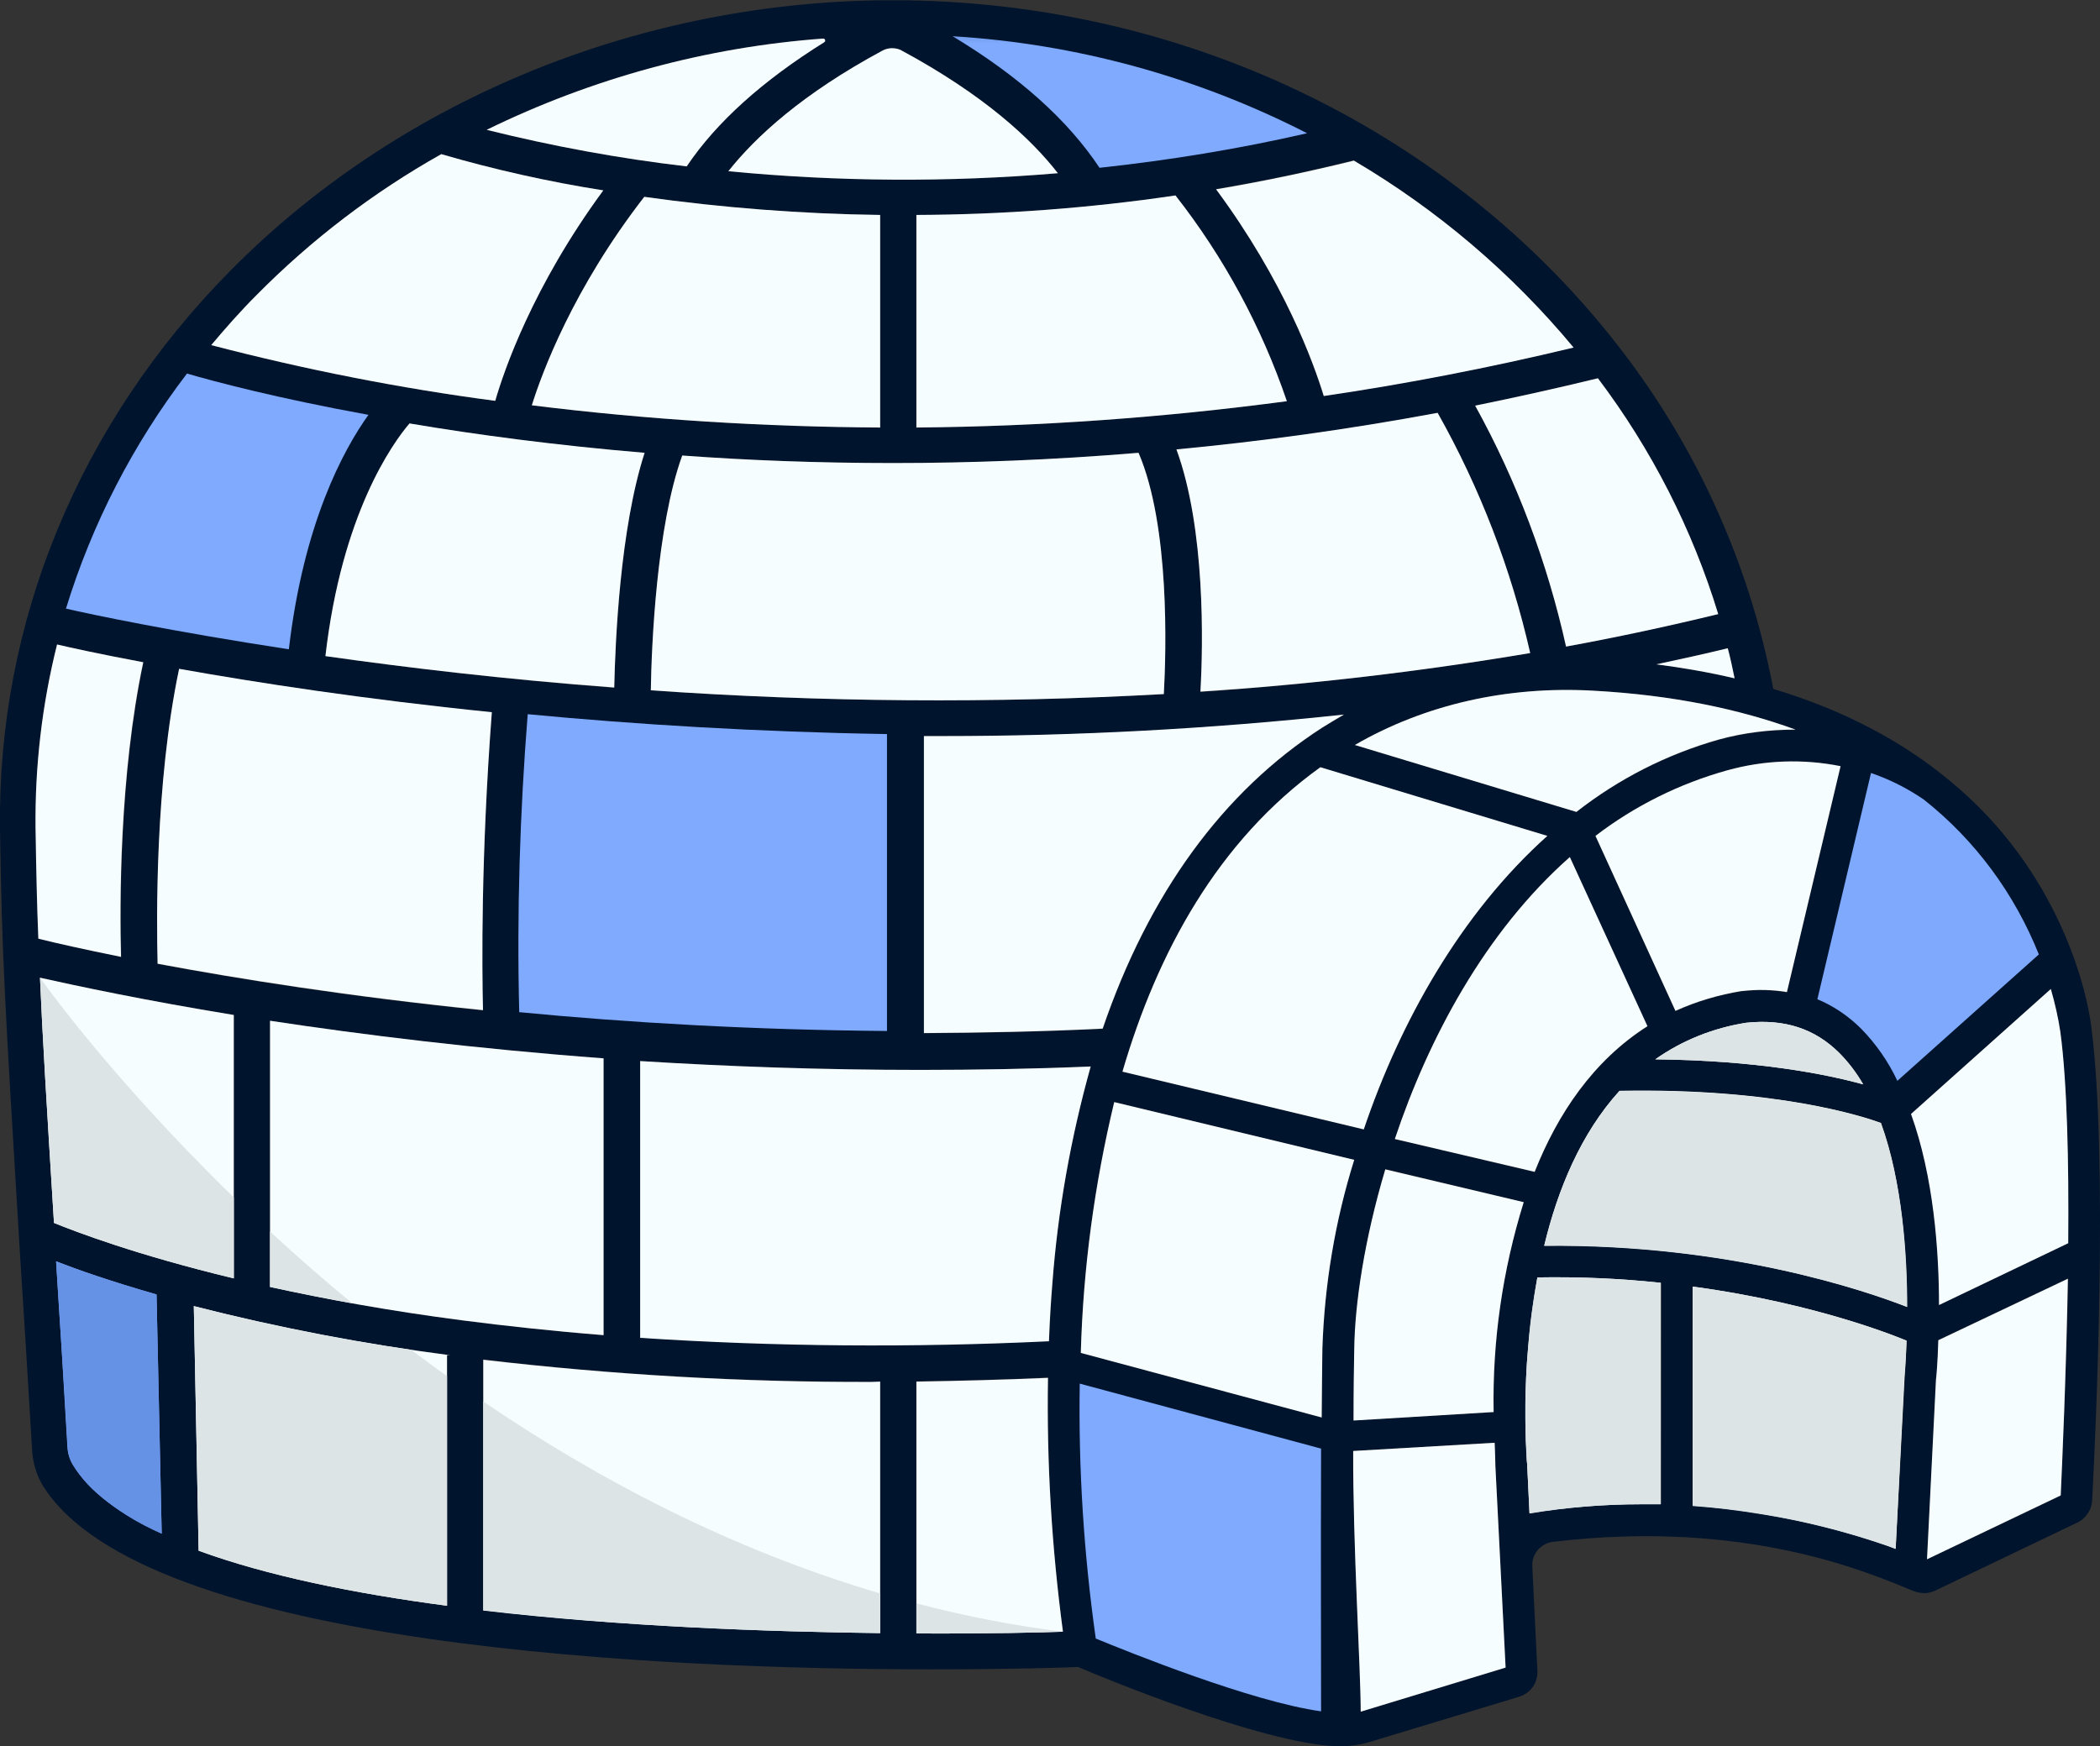
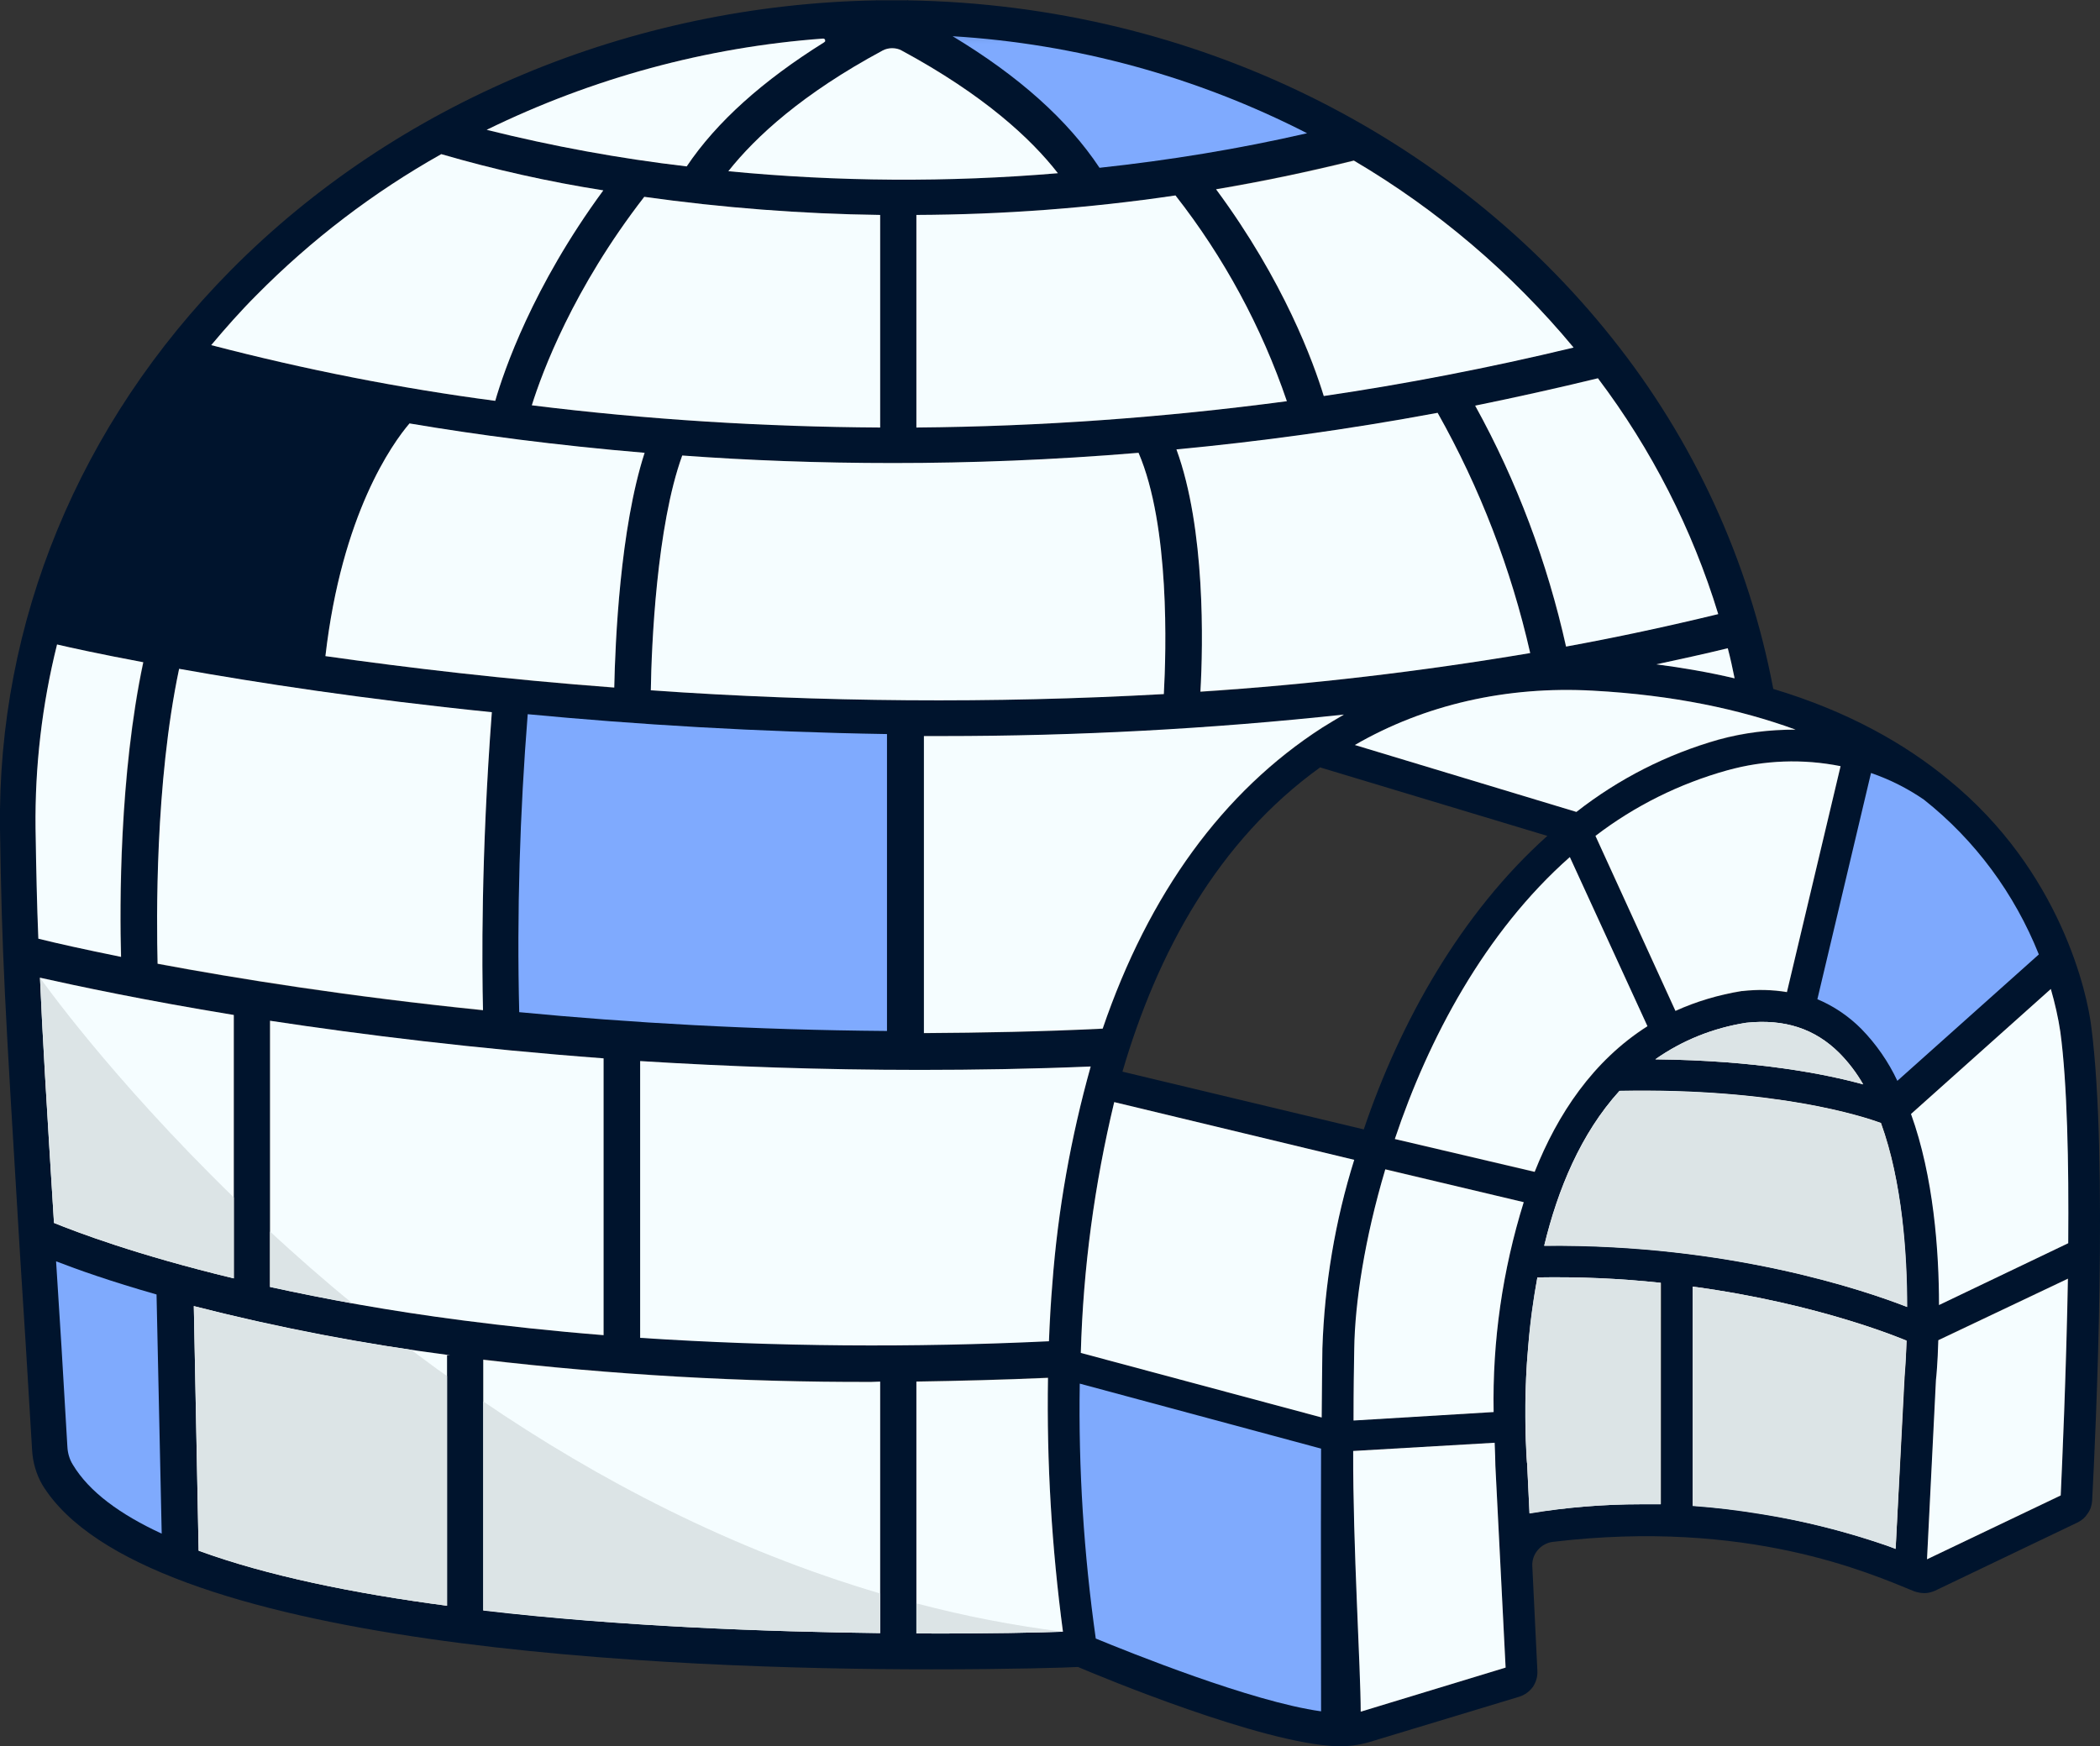
<svg xmlns="http://www.w3.org/2000/svg" xmlns:xlink="http://www.w3.org/1999/xlink" width="24" height="19.963" viewBox="0 0 24 19.963">
  <rect x="0" y="0" width="24" height="19.963" fill="#333333" stroke="none" />
  <defs>
    <filter id="filter-remove-color" x="0%" y="0%" width="100%" height="100%">
      <feColorMatrix color-interpolation-filters="sRGB" values="0 0 0 0 1 0 0 0 0 1 0 0 0 0 1 0 0 0 1 0" />
    </filter>
    <clipPath id="clip-0">
      <rect x="0" y="0" width="24" height="20" />
    </clipPath>
    <g id="source-33" clip-path="url(#clip-0)">
      <path fill-rule="nonzero" fill="rgb(96.078%, 99.216%, 100%)" fill-opacity="1" d="M 12.09 1.98 C 10.836 2.086 9.574 2.078 8.324 1.957 C 8.637 1.562 9.172 1.07 10.086 0.578 C 10.121 0.559 10.16 0.551 10.195 0.551 C 10.234 0.551 10.273 0.559 10.305 0.578 C 11.238 1.082 11.781 1.582 12.09 1.98 Z M 12.09 1.98 " />
    </g>
    <clipPath id="clip-1">
      <rect x="0" y="0" width="24" height="20" />
    </clipPath>
    <g id="source-37" clip-path="url(#clip-1)">
      <path fill-rule="nonzero" fill="rgb(96.078%, 99.216%, 100%)" fill-opacity="1" d="M 10.059 2.457 L 10.059 4.887 C 8.727 4.879 7.398 4.797 6.078 4.633 C 6.195 4.258 6.551 3.297 7.363 2.25 C 8.254 2.375 9.156 2.445 10.059 2.457 Z M 10.059 2.457 " />
    </g>
    <clipPath id="clip-2">
      <rect x="0" y="0" width="24" height="20" />
    </clipPath>
    <g id="source-41" clip-path="url(#clip-2)">
      <path fill-rule="nonzero" fill="rgb(96.078%, 99.216%, 100%)" fill-opacity="1" d="M 6.895 2.176 C 6.086 3.277 5.758 4.242 5.66 4.582 C 4.566 4.438 3.48 4.223 2.414 3.945 C 2.578 3.75 2.746 3.559 2.93 3.375 C 3.555 2.742 4.266 2.199 5.043 1.762 C 5.648 1.938 6.27 2.078 6.895 2.176 Z M 6.895 2.176 " />
    </g>
    <clipPath id="clip-3">
      <rect x="0" y="0" width="24" height="20" />
    </clipPath>
    <g id="source-45" clip-path="url(#clip-3)">
      <path fill-rule="nonzero" fill="rgb(96.078%, 99.216%, 100%)" fill-opacity="1" d="M 7.367 5.176 C 7.086 6.043 7.031 7.34 7.02 7.859 C 5.773 7.766 4.656 7.633 3.719 7.5 C 3.906 5.875 4.484 5.07 4.68 4.84 C 5.441 4.969 6.348 5.09 7.367 5.176 Z M 7.367 5.176 " />
    </g>
    <clipPath id="clip-4">
      <rect x="0" y="0" width="24" height="20" />
    </clipPath>
    <g id="source-49" clip-path="url(#clip-4)">
      <path fill-rule="nonzero" fill="rgb(96.078%, 99.216%, 100%)" fill-opacity="1" d="M 13.301 7.934 C 11.348 8.043 9.387 8.027 7.438 7.891 C 7.445 7.383 7.504 6.012 7.797 5.207 C 8.547 5.262 9.352 5.293 10.207 5.293 C 11.094 5.293 12.031 5.258 13.012 5.176 C 13.371 6.012 13.328 7.441 13.301 7.934 Z M 13.301 7.934 " />
    </g>
    <clipPath id="clip-5">
      <rect x="0" y="0" width="24" height="20" />
    </clipPath>
    <g id="source-53" clip-path="url(#clip-5)">
      <path fill-rule="nonzero" fill="rgb(96.078%, 99.216%, 100%)" fill-opacity="1" d="M 13.719 7.906 C 13.75 7.371 13.777 6.043 13.445 5.137 C 14.402 5.047 15.402 4.91 16.43 4.719 C 16.914 5.578 17.27 6.504 17.488 7.465 C 16.238 7.676 14.98 7.824 13.719 7.906 Z M 13.719 7.906 " />
    </g>
    <clipPath id="clip-6">
      <rect x="0" y="0" width="24" height="20" />
    </clipPath>
    <g id="source-57" clip-path="url(#clip-6)">
      <path fill-rule="nonzero" fill="rgb(96.078%, 99.216%, 100%)" fill-opacity="1" d="M 14.707 4.586 C 13.305 4.773 11.891 4.875 10.473 4.887 L 10.473 2.457 C 11.465 2.453 12.453 2.379 13.434 2.234 C 13.988 2.941 14.418 3.738 14.707 4.586 Z M 14.707 4.586 " />
    </g>
    <mask id="mask-0">
      <g filter="url(#filter-remove-color)">
        <rect x="-2.4" y="-1.996" width="28.8" height="23.955" fill="rgb(0%, 0%, 0%)" fill-opacity="0.995" />
      </g>
    </mask>
    <clipPath id="clip-7">
      <rect x="0" y="0" width="24" height="20" />
    </clipPath>
    <g id="source-61" clip-path="url(#clip-7)">
      <path fill-rule="nonzero" fill="rgb(50.196%, 67.059%, 100%)" fill-opacity="1" d="M 14.938 1.523 C 14.156 1.703 13.363 1.832 12.566 1.918 C 12.203 1.371 11.645 0.871 10.887 0.414 C 12.301 0.5 13.68 0.879 14.938 1.523 Z M 14.938 1.523 " />
    </g>
    <mask id="mask-1">
      <g filter="url(#filter-remove-color)">
        <rect x="-2.4" y="-1.996" width="28.8" height="23.955" fill="rgb(0%, 0%, 0%)" fill-opacity="0.994" />
      </g>
    </mask>
    <clipPath id="clip-8">
      <rect x="0" y="0" width="24" height="20" />
    </clipPath>
    <g id="source-65" clip-path="url(#clip-8)">
-       <path fill-rule="nonzero" fill="rgb(50.196%, 67.059%, 100%)" fill-opacity="1" d="M 4.211 4.742 C 3.922 5.145 3.469 5.984 3.301 7.422 C 1.949 7.215 1.039 7.023 0.754 6.957 C 1.051 5.988 1.52 5.078 2.137 4.27 C 2.441 4.359 3.16 4.551 4.211 4.742 Z M 4.211 4.742 " />
-     </g>
+       </g>
    <mask id="mask-2">
      <g filter="url(#filter-remove-color)">
        <rect x="-2.4" y="-1.996" width="28.8" height="23.955" fill="rgb(0%, 0%, 0%)" fill-opacity="0.993" />
      </g>
    </mask>
    <clipPath id="clip-9">
      <rect x="0" y="0" width="24" height="20" />
    </clipPath>
    <g id="source-69" clip-path="url(#clip-9)">
      <path fill-rule="nonzero" fill="rgb(50.196%, 67.059%, 100%)" fill-opacity="1" d="M 10.137 8.391 L 10.137 11.785 C 8.605 11.773 7.191 11.691 5.934 11.57 C 5.906 10.434 5.941 9.297 6.031 8.164 C 7.262 8.281 8.652 8.367 10.137 8.391 Z M 10.137 8.391 " />
    </g>
    <mask id="mask-3">
      <g filter="url(#filter-remove-color)">
        <rect x="-2.4" y="-1.996" width="28.8" height="23.955" fill="rgb(0%, 0%, 0%)" fill-opacity="0.991" />
      </g>
    </mask>
    <clipPath id="clip-10">
      <rect x="0" y="0" width="24" height="20" />
    </clipPath>
    <g id="source-73" clip-path="url(#clip-10)">
      <path fill-rule="nonzero" fill="rgb(50.196%, 67.059%, 100%)" fill-opacity="1" d="M 1.848 17.531 C 1.375 17.312 1.02 17.055 0.832 16.742 C 0.793 16.68 0.773 16.605 0.77 16.535 C 0.723 15.711 0.68 15.016 0.641 14.418 C 0.883 14.512 1.266 14.648 1.789 14.797 Z M 1.848 17.531 " />
    </g>
    <mask id="mask-4">
      <g filter="url(#filter-remove-color)">
        <rect x="-2.4" y="-1.996" width="28.8" height="23.955" fill="rgb(0%, 0%, 0%)" fill-opacity="0.989" />
      </g>
    </mask>
    <clipPath id="clip-11">
      <rect x="0" y="0" width="24" height="20" />
    </clipPath>
    <g id="source-77" clip-path="url(#clip-11)">
      <path fill-rule="nonzero" fill="rgb(50.196%, 67.059%, 100%)" fill-opacity="1" d="M 15.098 19.562 C 14.305 19.453 12.895 18.883 12.523 18.73 C 12.387 17.766 12.324 16.793 12.34 15.816 L 15.098 16.559 C 15.094 17.66 15.098 19.055 15.098 19.562 Z M 15.098 19.562 " />
    </g>
    <mask id="mask-5">
      <g filter="url(#filter-remove-color)">
        <rect x="-2.4" y="-1.996" width="28.8" height="23.955" fill="rgb(0%, 0%, 0%)" fill-opacity="0.987" />
      </g>
    </mask>
    <clipPath id="clip-12">
      <rect x="0" y="0" width="24" height="20" />
    </clipPath>
    <g id="source-81" clip-path="url(#clip-12)">
      <path fill-rule="nonzero" fill="rgb(50.196%, 67.059%, 100%)" fill-opacity="1" d="M 23.301 10.91 L 21.684 12.355 C 21.582 12.137 21.441 11.934 21.273 11.762 C 21.129 11.617 20.957 11.5 20.77 11.422 L 21.383 8.836 C 21.598 8.91 21.801 9.012 21.988 9.141 C 22.574 9.605 23.023 10.215 23.301 10.91 Z M 23.301 10.91 " />
    </g>
    <mask id="mask-6">
      <g filter="url(#filter-remove-color)">
        <rect x="-2.4" y="-1.996" width="28.8" height="23.955" fill="rgb(0%, 0%, 0%)" fill-opacity="0.984" />
      </g>
    </mask>
    <clipPath id="clip-13">
      <rect x="0" y="0" width="24" height="20" />
    </clipPath>
    <g id="source-85" clip-path="url(#clip-13)">
-       <path fill-rule="nonzero" fill="rgb(40%, 56.863%, 89.804%)" fill-opacity="1" d="M 0.641 14.418 C 0.676 15.02 0.727 15.715 0.773 16.539 C 0.777 16.613 0.797 16.684 0.836 16.75 C 0.91 16.867 1 16.973 1.102 17.062 C 1.324 17.258 1.574 17.414 1.848 17.531 L 1.789 14.797 C 1.266 14.645 0.883 14.516 0.641 14.418 Z M 0.641 14.418 " />
-     </g>
+       </g>
    <mask id="mask-7">
      <g filter="url(#filter-remove-color)">
        <rect x="-2.4" y="-1.996" width="28.8" height="23.955" fill="rgb(0%, 0%, 0%)" fill-opacity="0.98" />
      </g>
    </mask>
    <clipPath id="clip-14">
      <rect x="0" y="0" width="24" height="20" />
    </clipPath>
    <g id="source-89" clip-path="url(#clip-14)">
      <path fill-rule="nonzero" fill="rgb(85.882%, 89.02%, 89.804%)" fill-opacity="1" d="M 3.086 14.711 L 3.086 14.078 C 3.379 14.348 3.691 14.625 4.027 14.898 C 3.691 14.836 3.375 14.773 3.086 14.711 Z M 12.148 18.652 C 11.582 18.582 11.023 18.473 10.473 18.328 L 10.473 18.672 C 11.309 18.676 11.918 18.66 12.148 18.652 Z M 2.27 17.723 C 3.051 18.012 4.047 18.215 5.109 18.355 L 5.109 15.73 C 4.969 15.633 4.836 15.531 4.699 15.43 C 3.863 15.309 3.031 15.141 2.215 14.93 Z M 10.059 18.668 L 10.059 18.215 C 8.352 17.711 6.828 16.91 5.523 16.02 L 5.523 18.406 C 7.102 18.594 8.777 18.652 10.059 18.668 Z M 2.672 14.613 L 2.672 13.688 C 1.246 12.301 0.457 11.176 0.457 11.176 C 0.484 11.812 0.531 12.598 0.617 13.977 C 0.871 14.082 1.555 14.344 2.672 14.613 Z M 2.672 14.613 " />
    </g>
    <mask id="mask-8">
      <g filter="url(#filter-remove-color)">
        <rect x="-2.4" y="-1.996" width="28.8" height="23.955" fill="rgb(0%, 0%, 0%)" fill-opacity="0.975" />
      </g>
    </mask>
    <clipPath id="clip-15">
      <rect x="0" y="0" width="24" height="20" />
    </clipPath>
    <g id="source-93" clip-path="url(#clip-15)">
      <path fill-rule="nonzero" fill="rgb(85.882%, 89.02%, 89.804%)" fill-opacity="1" d="M 21.496 12.84 C 21.742 13.512 21.797 14.34 21.797 14.941 C 21.332 14.758 19.762 14.219 17.648 14.242 C 17.805 13.602 18.066 12.957 18.508 12.473 C 20.309 12.438 21.301 12.766 21.496 12.84 Z M 21.023 12.039 C 20.742 11.758 20.395 11.645 19.957 11.691 C 19.582 11.75 19.227 11.891 18.918 12.109 C 20.078 12.121 20.863 12.277 21.293 12.395 C 21.219 12.266 21.125 12.145 21.023 12.039 Z M 19.344 14.707 L 19.344 17.215 C 19.613 17.234 19.867 17.266 20.105 17.305 C 20.609 17.383 21.102 17.508 21.586 17.676 L 21.664 17.707 L 21.762 15.75 C 21.762 15.738 21.781 15.578 21.789 15.324 L 21.789 15.328 C 21.773 15.32 20.82 14.906 19.344 14.707 Z M 17.57 14.602 C 17.52 14.867 17.484 15.133 17.465 15.398 C 17.453 15.523 17.445 15.645 17.441 15.754 C 17.441 15.785 17.441 15.812 17.438 15.84 C 17.434 15.949 17.434 16.051 17.434 16.145 C 17.434 16.309 17.434 16.445 17.441 16.543 C 17.441 16.586 17.445 16.621 17.445 16.652 C 17.449 16.699 17.449 16.727 17.453 16.73 L 17.48 17.301 C 17.902 17.23 18.328 17.195 18.754 17.195 C 18.832 17.195 18.906 17.195 18.98 17.195 L 18.98 14.664 C 18.512 14.613 18.039 14.594 17.57 14.602 Z M 17.57 14.602 " />
    </g>
  </defs>
  <path fill-rule="nonzero" fill="rgb(0%, 7.843%, 17.647%)" fill-opacity="1" d="M 23.902 11.75 C 23.859 11.363 23.551 9.957 22.27 8.914 C 21.77 8.5 21.113 8.129 20.266 7.875 C 19.988 6.406 19.355 5.031 18.422 3.863 C 16.594 1.566 13.676 0.059 10.379 0.004 L 10.371 0 L 10.371 0.004 C 10.254 0.004 10.137 0.004 10.02 0.004 L 10.02 0 L 10.016 0.004 C 7.215 0.055 4.535 1.172 2.637 3.09 C 0.902 4.844 -0.031 7.113 0 9.477 C 0.023 10.949 0.051 11.402 0.23 14.359 C 0.27 14.977 0.316 15.707 0.367 16.578 C 0.375 16.715 0.414 16.852 0.484 16.973 C 1.633 18.848 7.688 19.082 10.645 19.082 C 11.559 19.082 12.211 19.062 12.32 19.055 C 12.574 19.164 14.418 19.93 15.277 19.961 C 15.402 19.965 15.527 19.949 15.648 19.914 L 17.363 19.395 C 17.426 19.375 17.48 19.336 17.52 19.281 C 17.555 19.227 17.574 19.164 17.57 19.098 L 17.512 17.902 C 17.508 17.836 17.531 17.77 17.574 17.719 C 17.617 17.668 17.68 17.633 17.746 17.625 C 19.973 17.359 21.371 17.984 21.879 18.191 C 21.914 18.203 21.957 18.211 21.996 18.211 C 22.035 18.211 22.078 18.199 22.113 18.184 L 23.746 17.402 C 23.793 17.379 23.832 17.344 23.859 17.301 C 23.891 17.258 23.906 17.207 23.91 17.156 C 23.953 16.355 24.094 13.246 23.902 11.75 Z M 21.289 12.395 C 20.863 12.277 20.078 12.121 18.918 12.109 C 19.23 11.891 19.586 11.75 19.961 11.691 C 20.398 11.645 20.746 11.762 21.023 12.039 C 21.129 12.145 21.223 12.266 21.297 12.395 Z M 21.035 8.762 L 20.422 11.344 C 20.254 11.316 20.082 11.312 19.914 11.332 L 19.906 11.332 C 19.645 11.371 19.391 11.449 19.148 11.559 L 18.234 9.555 C 18.684 9.211 19.195 8.957 19.742 8.805 C 20.164 8.688 20.605 8.672 21.035 8.758 Z M 5.52 11.551 C 3.988 11.395 2.719 11.191 1.801 11.02 C 1.789 10.531 1.77 8.961 2.047 7.648 C 2.926 7.805 4.152 7.992 5.621 8.145 C 5.496 9.789 5.508 11.055 5.52 11.547 Z M 3.719 7.504 C 3.906 5.875 4.484 5.07 4.68 4.844 C 5.441 4.969 6.348 5.094 7.367 5.176 C 7.086 6.047 7.031 7.344 7.02 7.863 C 5.773 7.766 4.656 7.633 3.719 7.5 Z M 6.078 4.633 C 6.195 4.258 6.551 3.297 7.363 2.25 C 8.254 2.375 9.156 2.445 10.059 2.457 L 10.059 4.887 C 8.727 4.879 7.398 4.797 6.078 4.633 Z M 7.438 7.891 C 7.449 7.383 7.504 6.012 7.797 5.207 C 8.547 5.262 9.352 5.293 10.207 5.293 C 11.094 5.293 12.031 5.258 13.012 5.176 C 13.371 6.012 13.328 7.441 13.301 7.934 C 11.348 8.043 9.387 8.027 7.438 7.891 Z M 13.434 2.238 C 13.988 2.945 14.418 3.738 14.707 4.586 C 13.305 4.773 11.891 4.875 10.473 4.887 L 10.473 2.457 C 11.465 2.453 12.453 2.379 13.434 2.238 Z M 13.445 5.141 C 14.402 5.047 15.402 4.914 16.43 4.719 C 16.914 5.578 17.27 6.504 17.488 7.465 C 16.238 7.676 14.98 7.824 13.719 7.91 C 13.75 7.371 13.777 6.043 13.445 5.137 Z M 10.559 8.414 L 10.77 8.414 C 12.305 8.418 13.836 8.336 15.359 8.172 C 15.277 8.219 15.195 8.27 15.113 8.32 C 13.977 9.051 13.129 10.219 12.602 11.762 C 11.902 11.793 11.219 11.809 10.559 11.812 Z M 15.09 8.773 L 17.684 9.555 C 16.695 10.441 16 11.684 15.586 12.91 L 12.828 12.25 C 13.227 10.887 13.918 9.613 15.09 8.77 Z M 17.941 9.801 L 18.828 11.734 C 18.207 12.129 17.801 12.738 17.539 13.398 L 15.941 13.02 C 16.324 11.875 16.969 10.656 17.941 9.797 Z M 20.52 8.344 C 20.223 8.34 19.93 8.379 19.645 8.457 C 19.051 8.625 18.5 8.902 18.016 9.281 L 15.484 8.516 C 16.281 8.055 17.219 7.84 18.207 7.895 C 19.125 7.945 19.887 8.109 20.52 8.34 Z M 19.824 7.754 C 19.527 7.684 19.23 7.633 18.93 7.594 C 19.203 7.535 19.473 7.477 19.746 7.41 C 19.777 7.527 19.801 7.641 19.824 7.754 Z M 19.637 7.016 C 19.059 7.16 18.477 7.281 17.895 7.391 C 17.684 6.426 17.336 5.5 16.859 4.637 C 17.32 4.543 17.793 4.438 18.262 4.324 C 18.875 5.137 19.34 6.047 19.637 7.02 Z M 17.984 3.969 C 17.008 4.207 16.051 4.387 15.125 4.523 C 15.008 4.141 14.672 3.211 13.898 2.16 C 14.41 2.074 14.934 1.965 15.469 1.832 C 16.426 2.395 17.277 3.121 17.984 3.973 Z M 10.09 0.578 C 10.121 0.559 10.16 0.551 10.199 0.551 C 10.234 0.551 10.273 0.559 10.309 0.578 C 11.238 1.082 11.781 1.582 12.09 1.98 C 10.836 2.086 9.574 2.078 8.324 1.957 C 8.637 1.562 9.176 1.07 10.09 0.578 Z M 9.406 0.441 C 9.41 0.441 9.414 0.441 9.422 0.445 C 9.426 0.449 9.426 0.453 9.43 0.457 C 9.43 0.461 9.43 0.469 9.43 0.473 C 9.426 0.477 9.422 0.48 9.418 0.484 C 8.723 0.918 8.191 1.391 7.848 1.902 C 7.078 1.812 6.316 1.672 5.562 1.484 C 6.766 0.895 8.07 0.539 9.406 0.441 Z M 2.93 3.375 C 3.555 2.742 4.266 2.199 5.043 1.762 C 5.648 1.938 6.27 2.078 6.895 2.176 C 6.086 3.277 5.758 4.242 5.66 4.582 C 4.566 4.438 3.48 4.223 2.414 3.945 C 2.578 3.75 2.746 3.559 2.93 3.375 Z M 0.41 9.469 C 0.398 8.762 0.48 8.055 0.652 7.367 C 0.801 7.402 1.141 7.477 1.641 7.57 C 1.367 8.863 1.371 10.352 1.387 10.938 C 0.961 10.852 0.645 10.781 0.441 10.73 C 0.422 10.336 0.418 9.961 0.41 9.469 Z M 0.457 11.176 C 0.883 11.27 1.645 11.434 2.672 11.602 L 2.672 14.613 C 1.555 14.344 0.871 14.082 0.617 13.98 C 0.535 12.598 0.484 11.812 0.457 11.176 Z M 5.109 15.492 L 5.109 18.355 C 4.047 18.215 3.051 18.012 2.273 17.727 L 2.215 14.93 L 2.367 14.969 L 2.469 14.996 C 2.512 15.004 2.555 15.016 2.602 15.027 C 2.648 15.039 2.691 15.051 2.738 15.059 L 2.902 15.098 L 3.027 15.125 L 3.242 15.168 C 3.32 15.188 3.406 15.203 3.484 15.219 C 3.691 15.262 3.906 15.301 4.133 15.34 C 4.316 15.371 4.508 15.398 4.703 15.43 C 4.848 15.453 4.996 15.473 5.148 15.492 Z M 4.027 14.898 L 3.777 14.852 L 3.656 14.828 L 3.422 14.781 L 3.203 14.734 L 3.086 14.711 L 3.086 11.668 C 4.141 11.832 5.43 11.988 6.898 12.098 L 6.898 15.262 C 6.312 15.215 5.773 15.156 5.293 15.094 C 4.84 15.035 4.418 14.969 4.027 14.898 Z M 10.059 18.664 C 8.777 18.652 7.102 18.59 5.523 18.406 L 5.523 15.539 C 6.996 15.715 8.477 15.797 9.957 15.793 L 10.059 15.793 Z M 10.477 18.664 L 10.477 15.789 C 10.957 15.781 11.457 15.77 11.977 15.746 C 11.961 16.715 12.02 17.688 12.148 18.648 C 11.918 18.66 11.309 18.676 10.473 18.672 Z M 12.027 14.668 C 12.012 14.891 12 15.113 11.988 15.328 C 10.434 15.402 8.875 15.391 7.32 15.289 L 7.32 12.129 C 8.316 12.191 9.387 12.23 10.516 12.23 C 11.148 12.23 11.801 12.219 12.465 12.191 C 12.238 13 12.09 13.832 12.027 14.672 Z M 15.113 15.414 C 15.109 15.613 15.105 15.887 15.105 16.203 L 12.352 15.465 C 12.379 14.496 12.508 13.539 12.734 12.598 L 15.473 13.258 C 15.258 13.957 15.137 14.684 15.113 15.414 Z M 15.551 19.566 C 15.551 19.078 15.465 17.676 15.465 16.586 L 17.078 16.492 C 17.086 16.551 17.09 16.754 17.09 16.754 L 17.207 19.062 Z M 17.074 16.141 L 15.469 16.234 C 15.469 15.875 15.477 15.637 15.48 15.418 C 15.488 14.898 15.598 14.16 15.832 13.363 L 17.414 13.742 C 17.172 14.52 17.055 15.328 17.07 16.141 Z M 18.984 17.191 C 18.91 17.191 18.836 17.191 18.758 17.191 C 18.332 17.191 17.906 17.227 17.484 17.297 L 17.453 16.73 C 17.453 16.727 17.453 16.711 17.449 16.684 C 17.449 16.676 17.449 16.672 17.449 16.668 C 17.449 16.664 17.449 16.656 17.449 16.652 C 17.453 16.648 17.453 16.648 17.449 16.645 C 17.449 16.641 17.449 16.633 17.449 16.629 C 17.449 16.605 17.449 16.578 17.445 16.551 C 17.445 16.523 17.445 16.496 17.445 16.469 C 17.445 16.453 17.445 16.441 17.445 16.426 C 17.445 16.344 17.441 16.25 17.441 16.145 C 17.441 16.117 17.441 16.086 17.441 16.055 C 17.441 16.039 17.441 16.016 17.441 15.996 C 17.441 15.945 17.441 15.895 17.445 15.84 C 17.445 15.812 17.445 15.785 17.449 15.758 C 17.449 15.727 17.449 15.703 17.453 15.672 C 17.457 15.641 17.453 15.613 17.457 15.582 C 17.461 15.551 17.461 15.523 17.465 15.492 C 17.465 15.461 17.469 15.43 17.469 15.398 L 17.477 15.344 C 17.477 15.316 17.48 15.289 17.484 15.266 C 17.484 15.246 17.488 15.227 17.488 15.211 C 17.492 15.176 17.496 15.145 17.5 15.113 L 17.508 15.047 C 17.512 15.023 17.512 15 17.516 14.977 C 17.52 14.953 17.523 14.934 17.527 14.914 C 17.531 14.879 17.535 14.848 17.539 14.812 C 17.547 14.777 17.555 14.734 17.559 14.695 C 17.566 14.664 17.57 14.633 17.574 14.605 C 18.047 14.594 18.52 14.617 18.988 14.664 Z M 21.793 15.32 C 21.785 15.555 21.77 15.711 21.77 15.742 C 21.77 15.742 21.77 15.742 21.77 15.746 L 21.668 17.699 C 20.922 17.43 20.141 17.266 19.348 17.207 L 19.348 14.707 C 20.824 14.906 21.777 15.32 21.793 15.324 Z M 17.652 14.234 C 17.805 13.598 18.07 12.953 18.512 12.469 C 20.309 12.434 21.305 12.762 21.5 12.836 C 21.562 13.008 21.613 13.184 21.648 13.363 C 21.75 13.883 21.801 14.41 21.793 14.938 C 21.332 14.758 19.762 14.215 17.648 14.238 Z M 23.555 17.094 L 22.023 17.824 L 22.129 15.773 C 22.133 15.746 22.148 15.574 22.156 15.316 L 23.637 14.613 C 23.613 15.727 23.566 16.766 23.551 17.094 Z M 23.637 14.211 L 22.164 14.914 C 22.164 14.293 22.102 13.445 21.844 12.73 L 23.438 11.305 C 23.484 11.465 23.523 11.633 23.547 11.797 C 23.625 12.375 23.641 13.293 23.633 14.211 Z M 23.637 14.211 " />
  <path fill-rule="nonzero" fill="rgb(96.078%, 99.216%, 100%)" fill-opacity="1" d="M 19.824 7.754 C 19.527 7.684 19.23 7.633 18.93 7.594 C 19.203 7.535 19.473 7.477 19.746 7.41 C 19.777 7.527 19.801 7.641 19.824 7.754 Z M 19.824 7.754 " />
  <path fill-rule="nonzero" fill="rgb(96.078%, 99.216%, 100%)" fill-opacity="1" d="M 23.633 14.617 C 23.613 15.727 23.566 16.766 23.551 17.094 L 22.023 17.824 L 22.125 15.773 C 22.129 15.746 22.145 15.578 22.152 15.32 Z M 23.633 14.617 " />
  <path fill-rule="nonzero" fill="rgb(96.078%, 99.216%, 100%)" fill-opacity="1" d="M 23.637 14.211 L 22.16 14.918 C 22.16 14.297 22.098 13.449 21.84 12.734 L 23.438 11.305 C 23.484 11.465 23.523 11.633 23.547 11.797 C 23.625 12.375 23.645 13.293 23.637 14.211 Z M 23.637 14.211 " />
  <path fill-rule="nonzero" fill="rgb(96.078%, 99.216%, 100%)" fill-opacity="1" d="M 21.293 12.395 C 20.863 12.277 20.078 12.121 18.918 12.109 C 19.227 11.891 19.582 11.75 19.957 11.691 C 20.395 11.645 20.742 11.758 21.023 12.039 C 21.129 12.145 21.219 12.266 21.293 12.395 Z M 21.293 12.395 " />
  <path fill-rule="nonzero" fill="rgb(96.078%, 99.216%, 100%)" fill-opacity="1" d="M 21.793 14.938 C 21.332 14.758 19.762 14.215 17.648 14.238 C 17.801 13.598 18.066 12.957 18.508 12.469 C 20.305 12.434 21.301 12.766 21.496 12.836 C 21.738 13.508 21.793 14.336 21.793 14.938 Z M 21.793 14.938 " />
  <path fill-rule="nonzero" fill="rgb(96.078%, 99.216%, 100%)" fill-opacity="1" d="M 18.98 14.664 L 18.98 17.195 C 18.906 17.195 18.832 17.195 18.758 17.195 C 18.328 17.195 17.902 17.23 17.48 17.297 L 17.453 16.73 C 17.402 16.02 17.445 15.305 17.57 14.602 C 18.039 14.594 18.512 14.613 18.98 14.664 Z M 18.98 14.664 " />
  <path fill-rule="nonzero" fill="rgb(96.078%, 99.216%, 100%)" fill-opacity="1" d="M 21.789 15.32 C 21.781 15.578 21.766 15.738 21.766 15.746 L 21.664 17.703 C 20.918 17.434 20.137 17.27 19.344 17.211 L 19.344 14.707 C 20.82 14.906 21.773 15.32 21.789 15.324 Z M 21.789 15.32 " />
  <path fill-rule="nonzero" fill="rgb(96.078%, 99.216%, 100%)" fill-opacity="1" d="M 17.207 19.062 L 15.551 19.566 C 15.551 19.078 15.461 17.676 15.465 16.586 L 17.082 16.492 C 17.086 16.551 17.09 16.754 17.09 16.754 Z M 17.207 19.062 " />
  <path fill-rule="nonzero" fill="rgb(96.078%, 99.216%, 100%)" fill-opacity="1" d="M 17.07 16.141 L 15.469 16.238 C 15.469 15.879 15.473 15.637 15.477 15.418 C 15.484 14.898 15.594 14.164 15.832 13.367 L 17.414 13.742 C 17.172 14.52 17.055 15.328 17.07 16.141 Z M 17.07 16.141 " />
  <path fill-rule="nonzero" fill="rgb(96.078%, 99.216%, 100%)" fill-opacity="1" d="M 18.828 11.73 C 18.207 12.125 17.801 12.734 17.539 13.395 L 15.941 13.02 C 16.324 11.875 16.969 10.656 17.941 9.797 Z M 18.828 11.73 " />
  <path fill-rule="nonzero" fill="rgb(96.078%, 99.216%, 100%)" fill-opacity="1" d="M 21.035 8.758 L 20.422 11.34 C 20.254 11.312 20.082 11.309 19.914 11.328 L 19.906 11.328 C 19.645 11.371 19.391 11.445 19.148 11.555 L 18.234 9.555 C 18.684 9.211 19.195 8.957 19.742 8.805 C 20.164 8.688 20.605 8.672 21.035 8.758 Z M 21.035 8.758 " />
  <path fill-rule="nonzero" fill="rgb(96.078%, 99.216%, 100%)" fill-opacity="1" d="M 20.52 8.34 C 20.223 8.34 19.93 8.375 19.645 8.453 C 19.051 8.621 18.5 8.902 18.016 9.281 L 15.484 8.516 C 16.281 8.055 17.219 7.84 18.207 7.895 C 19.125 7.945 19.887 8.109 20.52 8.34 Z M 20.52 8.34 " />
-   <path fill-rule="nonzero" fill="rgb(96.078%, 99.216%, 100%)" fill-opacity="1" d="M 17.684 9.555 C 16.695 10.441 16 11.684 15.586 12.91 L 12.828 12.25 C 13.227 10.887 13.918 9.613 15.09 8.77 Z M 17.684 9.555 " />
  <path fill-rule="nonzero" fill="rgb(96.078%, 99.216%, 100%)" fill-opacity="1" d="M 15.477 13.258 C 15.258 13.957 15.137 14.684 15.113 15.414 C 15.109 15.613 15.109 15.887 15.105 16.203 L 12.352 15.465 C 12.379 14.496 12.508 13.539 12.734 12.598 Z M 15.477 13.258 " />
  <path fill-rule="nonzero" fill="rgb(96.078%, 99.216%, 100%)" fill-opacity="1" d="M 12.148 18.652 C 11.918 18.66 11.309 18.676 10.473 18.672 L 10.473 15.793 C 10.957 15.785 11.457 15.773 11.977 15.75 C 11.961 16.719 12.02 17.691 12.148 18.652 Z M 12.148 18.652 " />
  <path fill-rule="nonzero" fill="rgb(96.078%, 99.216%, 100%)" fill-opacity="1" d="M 5.145 15.492 L 5.109 15.492 L 5.109 18.355 C 4.047 18.215 3.051 18.012 2.27 17.727 L 2.215 14.93 C 3.18 15.176 4.156 15.363 5.145 15.492 Z M 5.145 15.492 " />
  <path fill-rule="nonzero" fill="rgb(96.078%, 99.216%, 100%)" fill-opacity="1" d="M 10.059 15.793 L 10.059 18.668 C 8.777 18.652 7.102 18.594 5.523 18.41 L 5.523 15.543 C 6.996 15.715 8.477 15.801 9.957 15.797 Z M 10.059 15.793 " />
  <path fill-rule="nonzero" fill="rgb(96.078%, 99.216%, 100%)" fill-opacity="1" d="M 12.465 12.191 C 12.238 13.004 12.09 13.832 12.027 14.672 C 12.008 14.895 11.996 15.117 11.988 15.332 C 10.43 15.406 8.871 15.395 7.316 15.293 L 7.316 12.129 C 8.312 12.191 9.387 12.23 10.512 12.23 C 11.148 12.23 11.801 12.219 12.465 12.191 Z M 12.465 12.191 " />
  <path fill-rule="nonzero" fill="rgb(96.078%, 99.216%, 100%)" fill-opacity="1" d="M 6.898 12.098 L 6.898 15.262 C 6.309 15.215 5.773 15.156 5.293 15.094 C 4.441 14.984 3.707 14.848 3.086 14.711 L 3.086 11.668 C 4.141 11.828 5.434 11.988 6.898 12.098 Z M 6.898 12.098 " />
  <path fill-rule="nonzero" fill="rgb(96.078%, 99.216%, 100%)" fill-opacity="1" d="M 2.672 11.602 L 2.672 14.613 C 1.555 14.344 0.871 14.082 0.617 13.98 C 0.531 12.602 0.484 11.812 0.457 11.176 C 0.879 11.27 1.645 11.434 2.672 11.602 Z M 2.672 11.602 " />
  <path fill-rule="nonzero" fill="rgb(96.078%, 99.216%, 100%)" fill-opacity="1" d="M 1.383 10.938 C 0.961 10.852 0.641 10.781 0.438 10.73 C 0.422 10.336 0.414 9.961 0.406 9.469 C 0.398 8.762 0.48 8.055 0.652 7.367 C 0.801 7.402 1.141 7.477 1.637 7.57 C 1.363 8.863 1.367 10.352 1.383 10.938 Z M 1.383 10.938 " />
  <path fill-rule="nonzero" fill="rgb(96.078%, 99.216%, 100%)" fill-opacity="1" d="M 5.52 11.547 C 3.988 11.391 2.719 11.188 1.801 11.016 C 1.789 10.527 1.77 8.957 2.047 7.645 C 2.922 7.801 4.152 7.992 5.621 8.141 C 5.496 9.789 5.508 11.055 5.52 11.547 Z M 5.52 11.547 " />
  <path fill-rule="nonzero" fill="rgb(96.078%, 99.216%, 100%)" fill-opacity="1" d="M 15.359 8.168 C 15.277 8.215 15.195 8.266 15.113 8.316 C 13.977 9.047 13.129 10.215 12.602 11.758 C 11.902 11.793 11.219 11.805 10.559 11.809 L 10.559 8.414 L 10.77 8.414 C 12.305 8.414 13.836 8.332 15.359 8.168 Z M 15.359 8.168 " />
  <path fill-rule="nonzero" fill="rgb(96.078%, 99.216%, 100%)" fill-opacity="1" d="M 19.637 7.02 C 19.059 7.16 18.48 7.285 17.898 7.391 C 17.684 6.43 17.336 5.5 16.859 4.637 C 17.32 4.543 17.793 4.438 18.262 4.324 C 18.875 5.137 19.34 6.047 19.637 7.02 Z M 19.637 7.02 " />
  <path fill-rule="nonzero" fill="rgb(96.078%, 99.216%, 100%)" fill-opacity="1" d="M 17.984 3.973 C 17.012 4.207 16.055 4.391 15.129 4.527 C 15.012 4.145 14.676 3.215 13.898 2.164 C 14.41 2.078 14.934 1.969 15.473 1.836 C 16.426 2.398 17.277 3.121 17.984 3.973 Z M 17.984 3.973 " />
  <path fill-rule="nonzero" fill="rgb(96.078%, 99.216%, 100%)" fill-opacity="1" d="M 9.418 0.484 C 8.723 0.918 8.191 1.391 7.848 1.902 C 7.078 1.812 6.316 1.672 5.562 1.484 C 6.766 0.895 8.07 0.539 9.406 0.441 C 9.41 0.441 9.414 0.441 9.422 0.445 C 9.426 0.449 9.426 0.453 9.43 0.457 C 9.43 0.461 9.43 0.469 9.43 0.473 C 9.426 0.477 9.422 0.48 9.418 0.484 Z M 9.418 0.484 " />
  <use xlink:href="#source-33" transform="matrix(1, 0, 0, 1, 0, 0)" />
  <use xlink:href="#source-37" transform="matrix(1, 0, 0, 1, 0, 0)" />
  <use xlink:href="#source-41" transform="matrix(1, 0, 0, 1, 0, 0)" />
  <use xlink:href="#source-45" transform="matrix(1, 0, 0, 1, 0, 0)" />
  <use xlink:href="#source-49" transform="matrix(1, 0, 0, 1, 0, 0)" />
  <use xlink:href="#source-53" transform="matrix(1, 0, 0, 1, 0, 0)" />
  <use xlink:href="#source-57" transform="matrix(1, 0, 0, 1, 0, 0)" />
  <g mask="url(#mask-0)">
    <use xlink:href="#source-61" transform="matrix(1, 0, 0, 1, 0, 0)" />
  </g>
  <g mask="url(#mask-1)">
    <use xlink:href="#source-65" transform="matrix(1, 0, 0, 1, 0, 0)" />
  </g>
  <g mask="url(#mask-2)">
    <use xlink:href="#source-69" transform="matrix(1, 0, 0, 1, 0, 0)" />
  </g>
  <g mask="url(#mask-3)">
    <use xlink:href="#source-73" transform="matrix(1, 0, 0, 1, 0, 0)" />
  </g>
  <g mask="url(#mask-4)">
    <use xlink:href="#source-77" transform="matrix(1, 0, 0, 1, 0, 0)" />
  </g>
  <g mask="url(#mask-5)">
    <use xlink:href="#source-81" transform="matrix(1, 0, 0, 1, 0, 0)" />
  </g>
  <g mask="url(#mask-6)">
    <use xlink:href="#source-85" transform="matrix(1, 0, 0, 1, 0, 0)" />
  </g>
  <g mask="url(#mask-7)">
    <use xlink:href="#source-89" transform="matrix(1, 0, 0, 1, 0, 0)" />
  </g>
  <g mask="url(#mask-8)">
    <use xlink:href="#source-93" transform="matrix(1, 0, 0, 1, 0, 0)" />
  </g>
</svg>